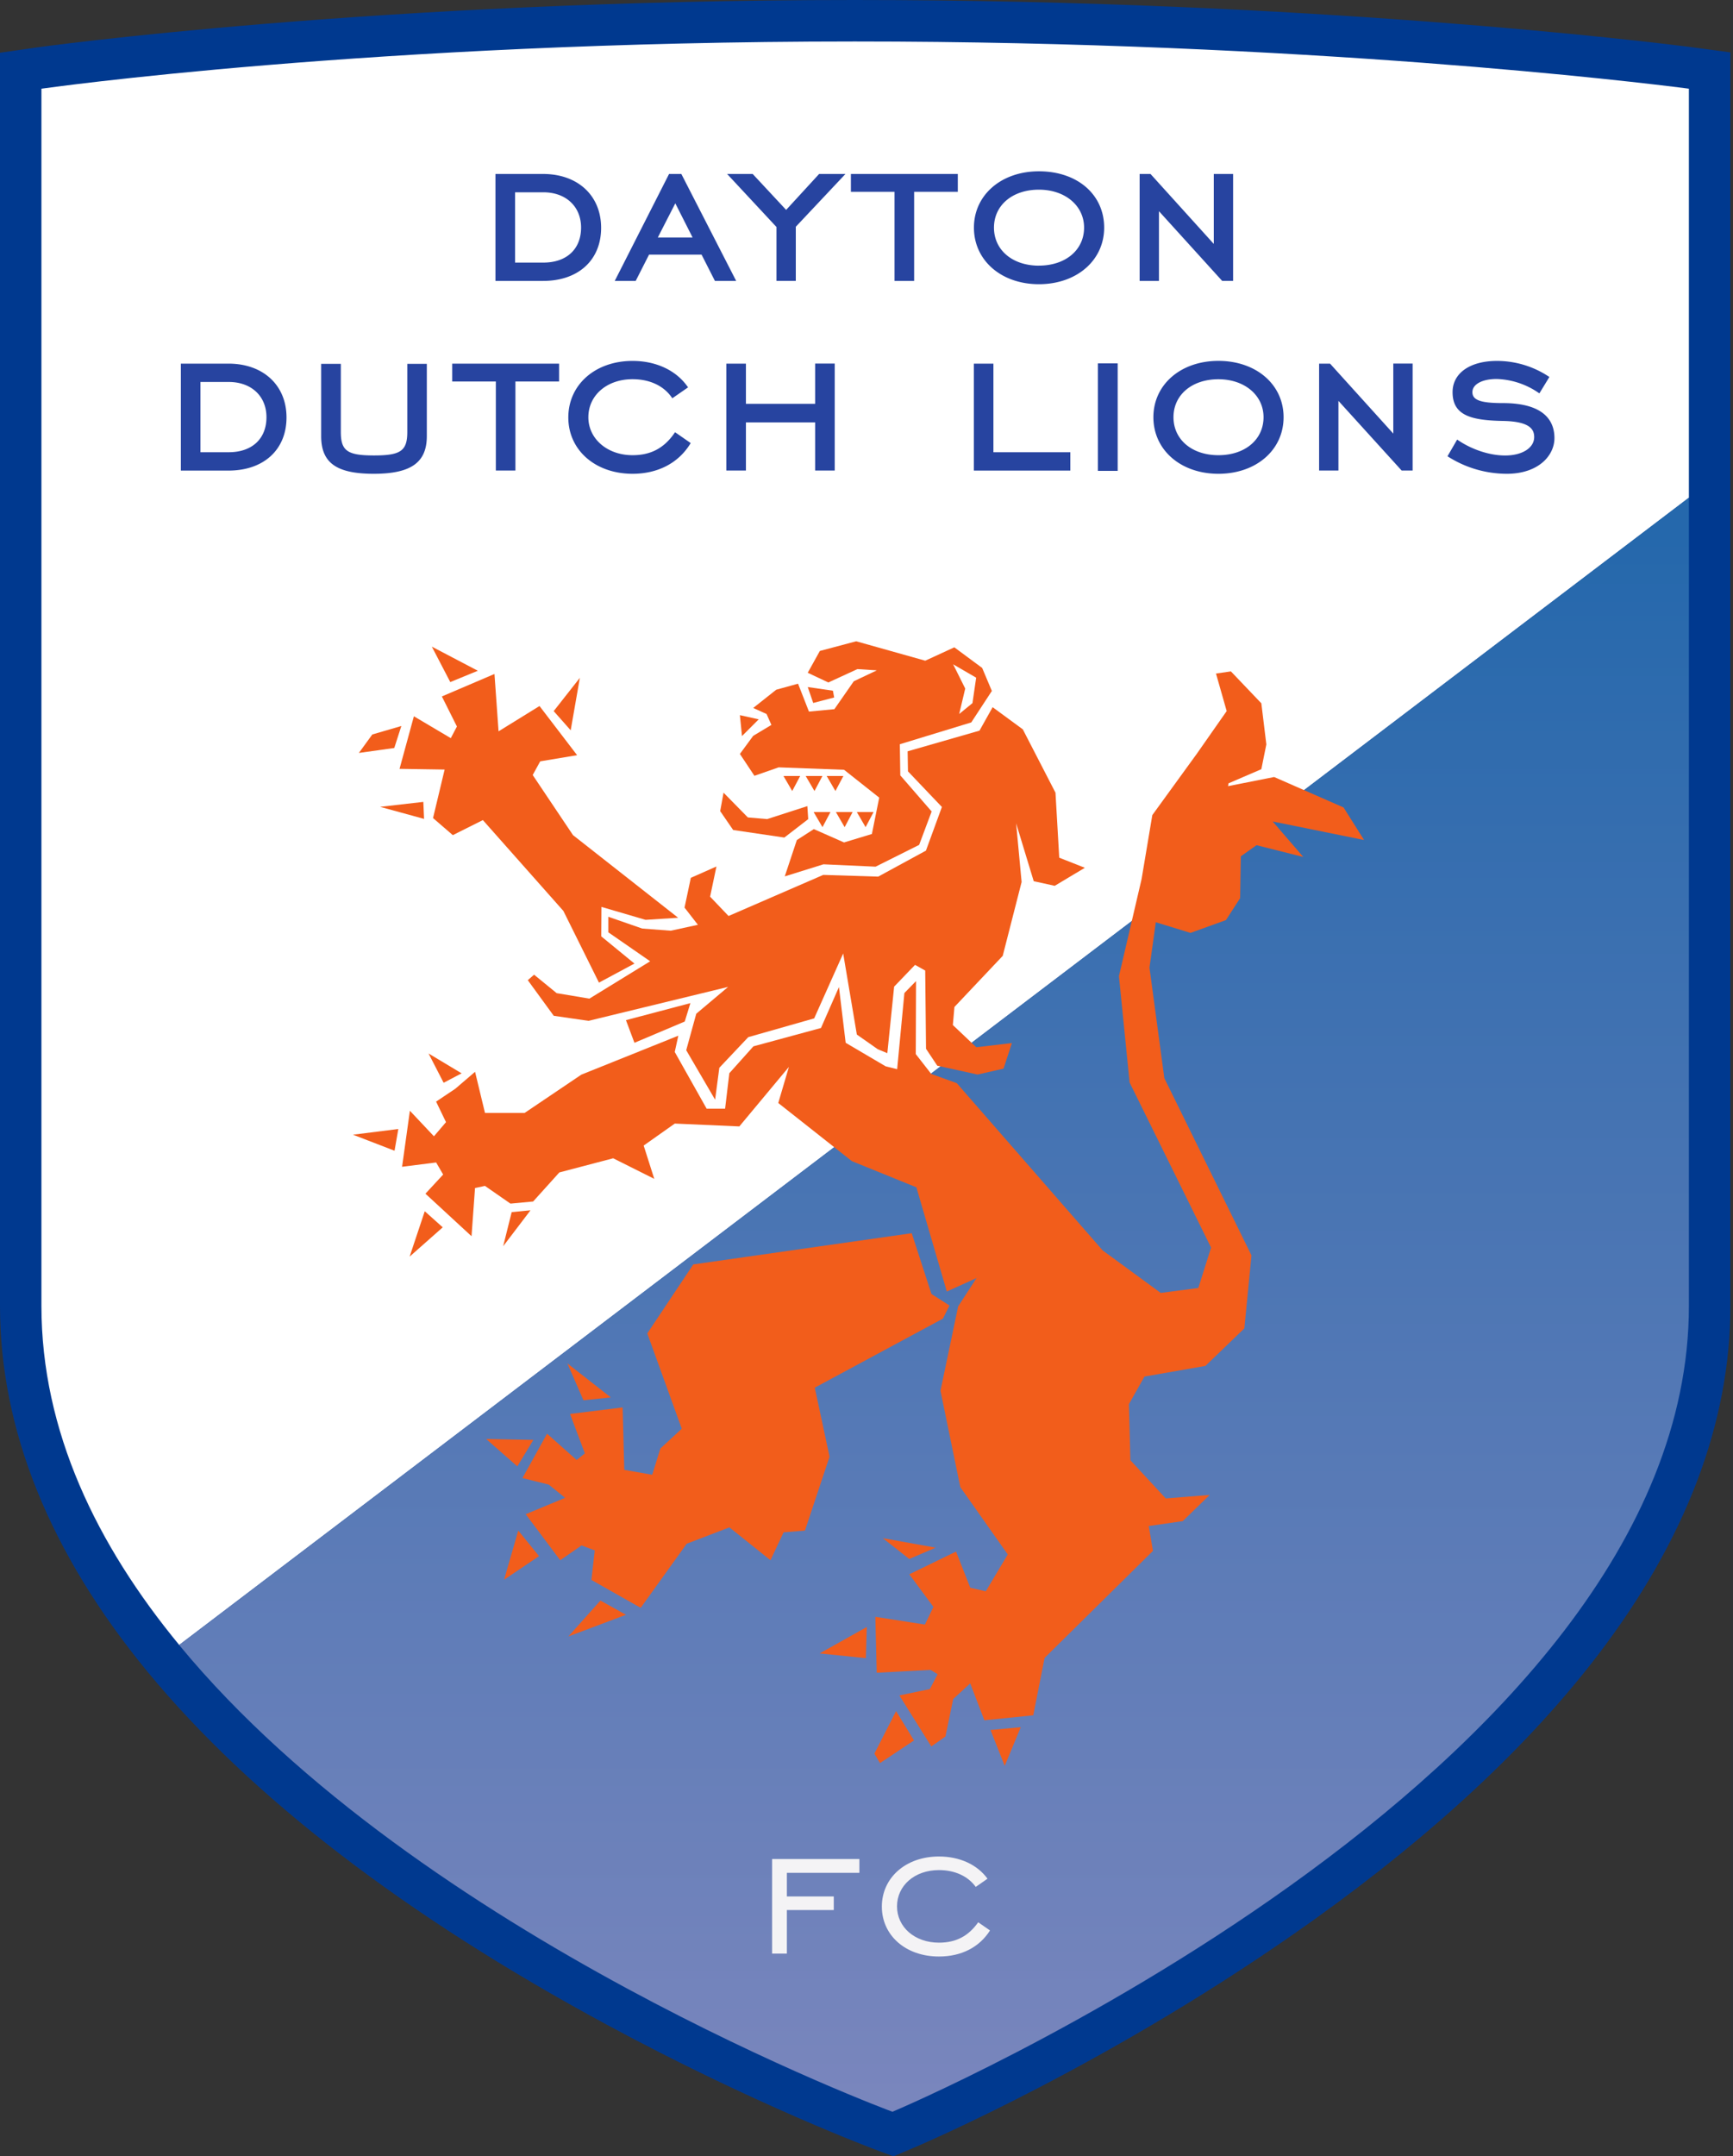
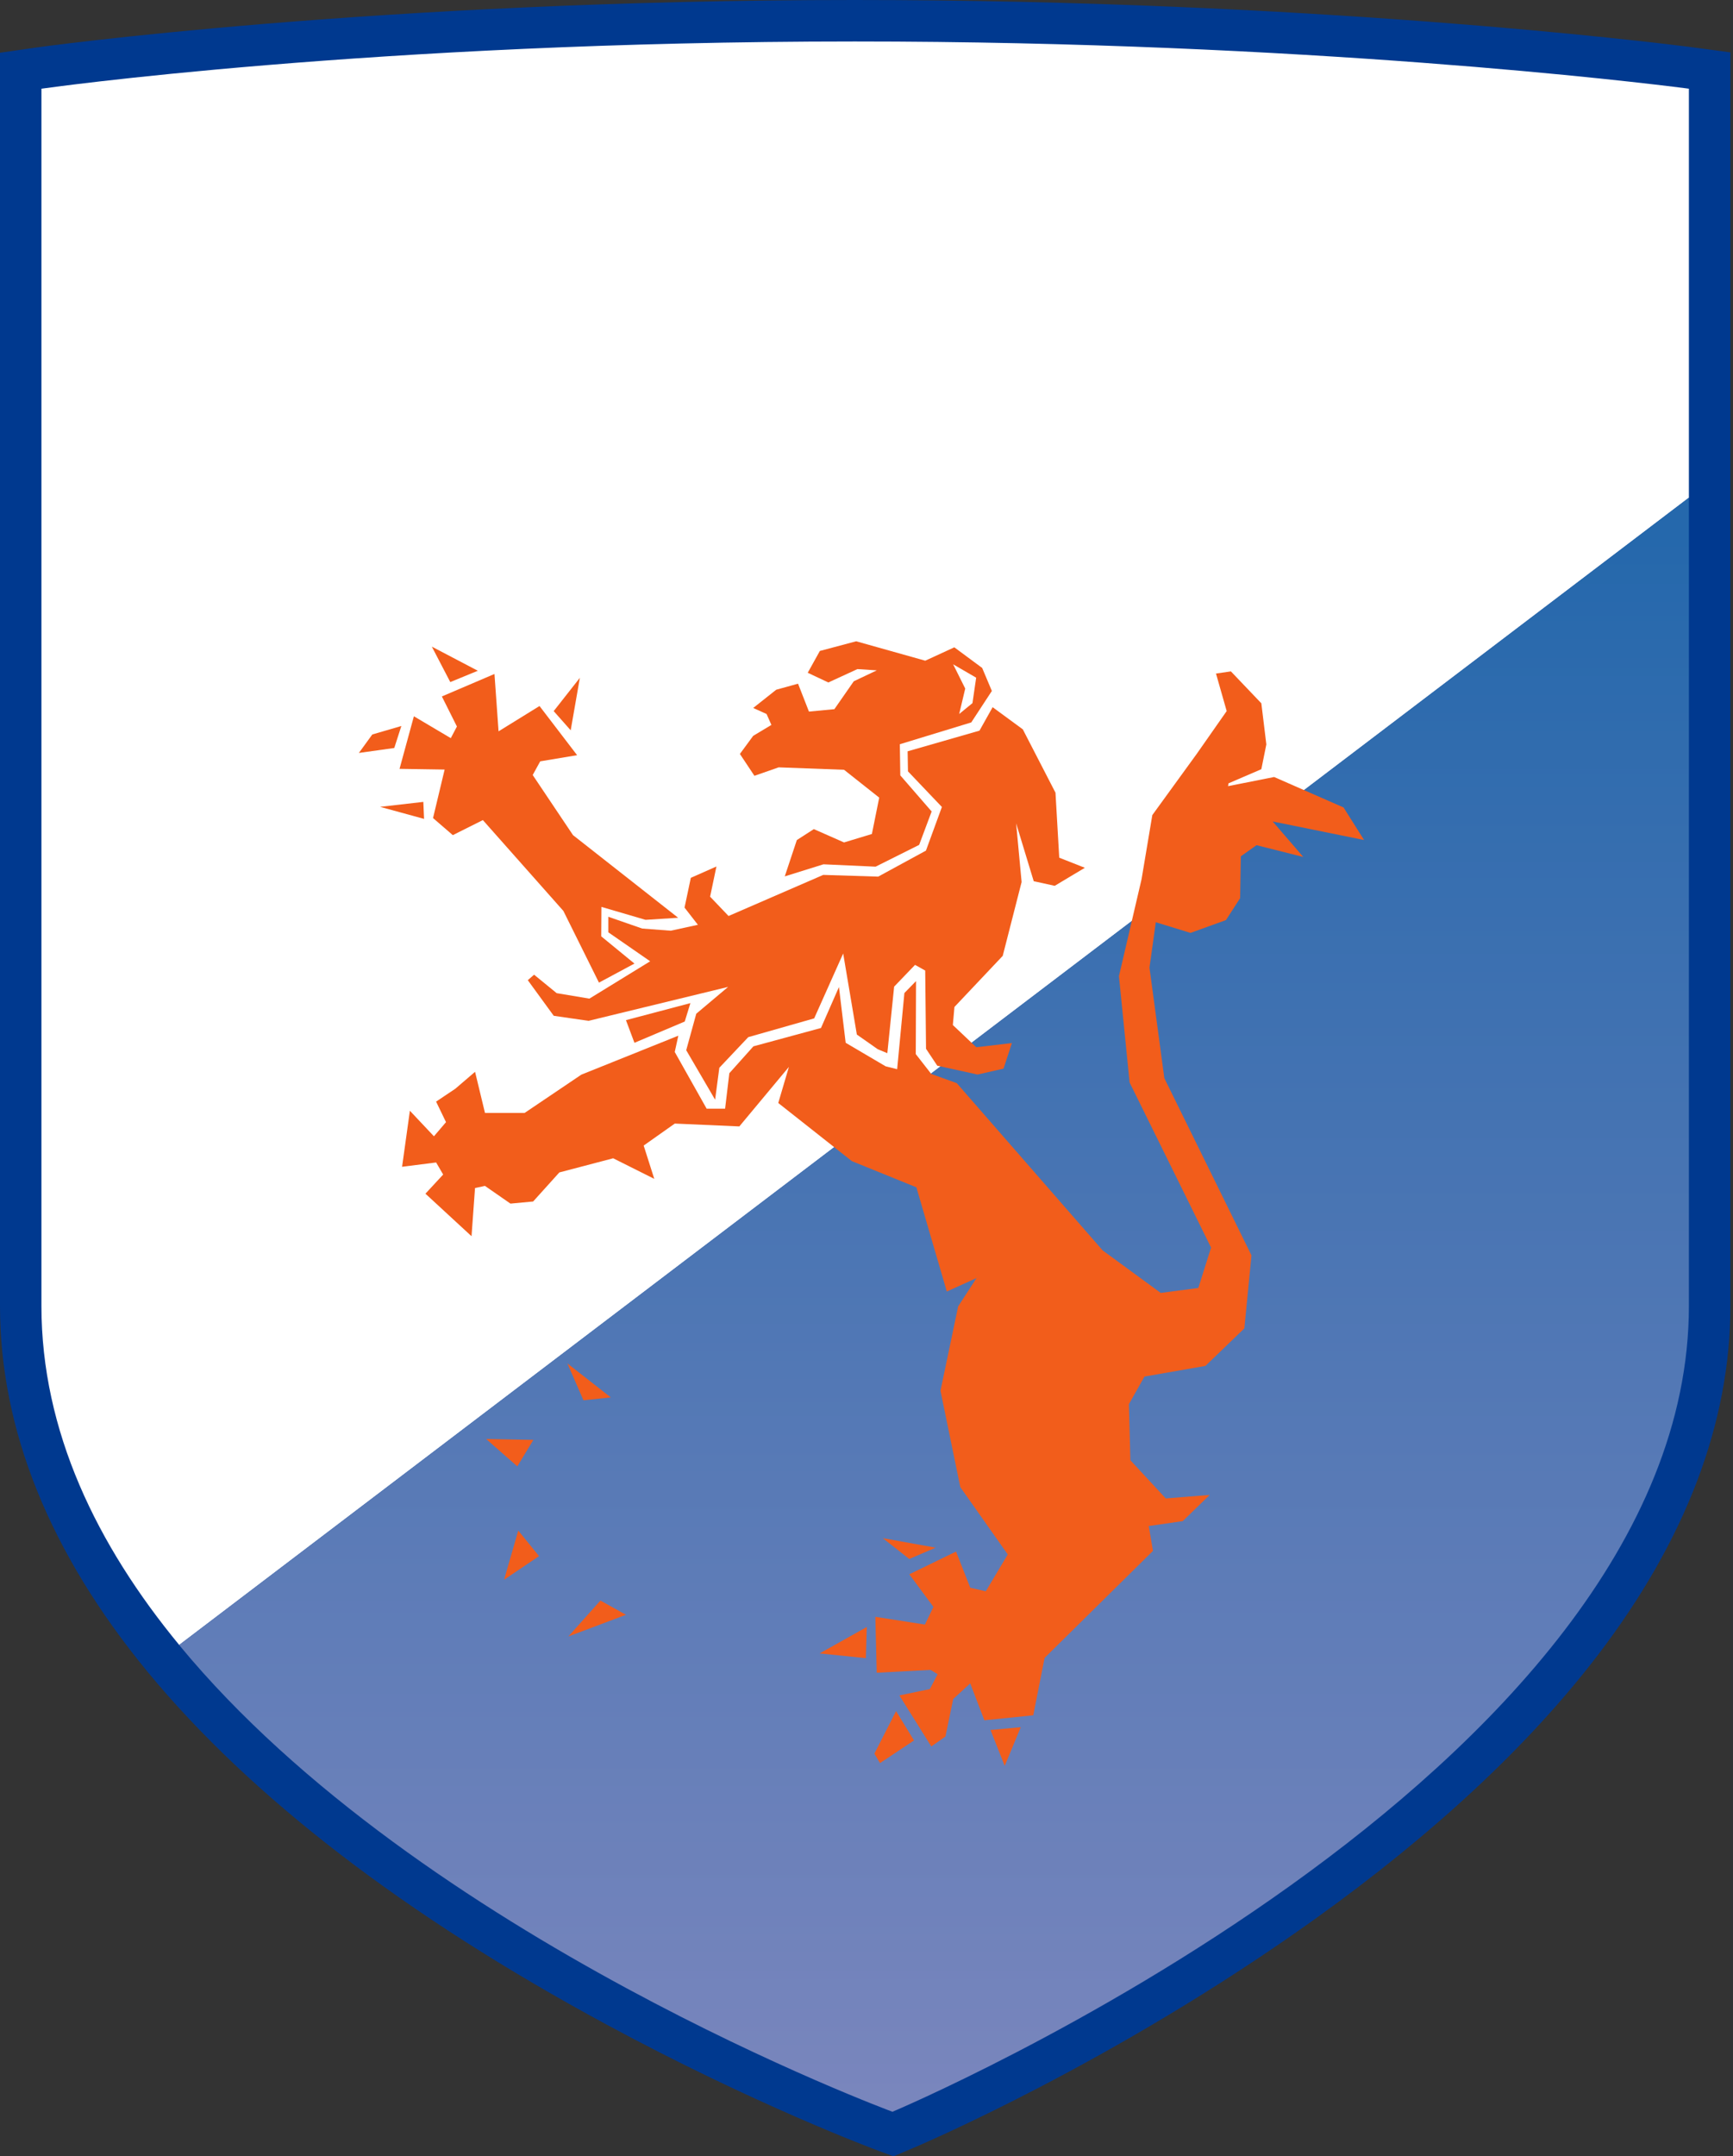
<svg xmlns="http://www.w3.org/2000/svg" width="402" height="500" fill="none">
  <rect width="100%" height="100%" fill="#333333" stroke="none" />
  <path fill="#00398F" d="M203.7 498.69c-1.15-.43-28.58-10.65-63-29.24-46.69-25.23-82.53-52.76-106.5-81.83C11.5 360.04 0 331.5 0 302.8V12.23l8.25-1.19C9.02 10.93 87.6 0 198.25 0 303.63 0 383.2 9.77 391.93 10.88l9.47 1.27V302.8c0 27.07-10.37 54.35-30.84 81.09-15.9 20.78-37.95 41.34-65.55 61.1-46.98 33.63-92.33 52.74-94.25 53.54l-3.5 1.47-3.55-1.31Z" />
  <path fill="#fff" d="m391.78 20.57-1.09-.14c-9.86-1.26-87.86-10.81-192.43-10.81C86.3 9.62 9.61 20.57 9.61 20.57v282.24c0 29.06 12.85 55.43 31.96 78.62l350.2-266.02V20.57Z" />
  <path fill="url(#a)" d="m41.56 381.43.05.07c55.89 67.75 165.41 108.17 165.41 108.17s184.75-77.7 184.75-186.86V115.4L41.57 381.43" />
  <path fill="#F25D1B" d="m221.1 154.04 5.34 3.1-.86 5.9-3.08 2.52 1.4-5.9-2.8-5.62Zm8.98 6.18-2.25-5.34-6.46-4.78-6.74 3.1-16.02-4.5-8.43 2.24-2.81 5.06 4.78 2.25 6.74-3.1 4.5.29-5.34 2.53-4.5 6.47-5.9.56-2.53-6.47-5.06 1.4-5.34 4.23 3.1 1.4 1.12 2.53-4.22 2.53-3.09 4.2 3.37 5.07 5.62-1.96 15.17.56 8.16 6.46-1.7 8.43-6.46 1.96-7.01-3.09-3.94 2.54-2.8 8.42 8.98-2.8 12.09.55 10.1-5.05 2.9-7.75-7.27-8.37-.11-7.22 16.57-5.06 4.78-7.3Z" />
-   <path fill="#F25D1B" d="m193.21 160.16-5.84-.85 1.27 3.69 4.86-1.27-.29-1.57ZM176 166.8l-3.88 3.88-.49-4.85 4.38.97ZM187.28 186.92l-9.33 3.01-4.48-.39-5.63-5.74-.78 4.28 3.01 4.38 11.87 1.75 5.54-4.27-.2-3.02ZM181.74 179.93h3.88l-1.85 3.49-2.03-3.49ZM186.89 179.93h3.89l-1.85 3.49-2.04-3.49ZM191.76 179.93h3.88l-1.85 3.49-2.03-3.49ZM188.74 188.3h3.9l-1.85 3.5-2.05-3.5ZM193.9 188.3h3.88l-1.85 3.5-2.03-3.5ZM198.76 188.3h3.88l-1.85 3.5-2.03-3.5Z" />
  <path fill="#F25D1B" d="m230.26 163.98-3.05 5.44-16.67 4.79.08 4.65 7.87 8.26-3.7 10.12-11.08 6.03-12.74-.4L169 212.4l-4.28-4.48 1.47-7-5.94 2.63-1.46 6.9 3.1 3.99-6.3 1.37-6.62-.5-7.86-2.73v3.6l9.71 6.72-14.1 8.66-7.59-1.27-5.24-4.28-1.46 1.27 6.02 8.26 8.07 1.17 32.38-7.87-7.39 6.22-2.33 8.46 6.7 11.47.98-7.4 6.71-7.1 15.29-4.35 6.73-15.05 3.17 18.8 4.85 3.4 2.22.92 1.58-15.43 4.85-5.05 2.36 1.32.19 18.14 2.61 3.92 9.34 2.05 6.03-1.37 1.94-5.93-8.26.97-5.44-5.15.37-4.19 11.2-11.85 4.38-17.12-1.27-13.61 4.08 13.42 4.87 1.07 6.99-4.18-5.94-2.34-.87-15.07-7.58-14.69-7-5.14Z" />
  <path fill="#F25D1B" d="m157.3 212.8-24.38-19.15-9.35-13.94 1.74-3.17 8.56-1.43-8.72-11.4-9.5 5.87-.95-13.3-12.2 5.21 3.49 6.97-1.42 2.7-8.56-5.07-3.33 12.19 10.46.16-2.69 11.25 4.59 3.96 6.97-3.49 18.68 21.07 8.25 16.62 8.23-4.42-7.7-6.31.04-6.83 10.24 3 7.55-.48ZM128.44 164.89l3.94 4.45 2.13-12.17-6.07 7.72ZM110.85 155.53l-6.4 2.63-4.28-8.22 10.68 5.6ZM93.1 168.34l-1.64 5.1-8.21 1.15 3.11-4.28 6.75-1.97Z" />
  <path fill="#F25D1B" d="m98.2 185.94.17 3.94-10.2-2.79 10.03-1.15ZM160.15 232.6l-14.95 3.95 1.97 5.25 11.67-4.93 1.31-4.27Z" />
  <path fill="#F25D1B" d="m157.36 240.15-22.51 9.04-13.15 8.87h-9.2l-2.3-9.53-4.6 3.94-4.44 2.97 2.3 4.76-2.8 3.28-5.58-5.92-1.81 12.99 7.9-1 1.63 2.8-4.11 4.44 10.69 9.86.81-11.17 2.3-.5 5.92 4.11 5.26-.49 6.08-6.74 12.49-3.28 9.53 4.77-2.46-7.72 7.22-5.1 14.97.66 11.5-13.8-2.47 8.37 17.08 13.48 14.96 6.07 7.06 24.16 6.9-3.12-4.27 6.57-4.1 19.56 4.6 22.35 11.01 15.61-5.1 8.54-3.6-.82-3.3-8.39-10.84 5.27 5.59 7.56-1.97 4.1-11.5-1.8.32 12.97 12.5-.66 1.63 1-1.8 3.44-7.07 1.48 7.4 11.83 3.28-2.3 1.8-8.7 3.95-3.62 3.28 8.55 11.34-1.15 2.63-13.31 25.14-24.82-.98-5.76 7.89-1.14 6.24-6.07-10.19.81-8.2-8.86-.34-13 3.61-6.4 14.14-2.47 9.03-8.7 1.65-16.93L270.09 250l-3.45-25.63 1.47-10.52 8.05 2.47 8.22-2.97 3.29-5.09.16-9.7 3.64-2.58 10.85 2.73-7.1-8.23 21.2 4.3-4.76-7.55-16.1-7.06-10.69 2.12.1-.65 7.62-3.28 1.16-5.75-1.16-9.53-7.06-7.4-3.46.5 2.48 8.7-6.9 9.86L267.3 189l-2.49 14.84-5.25 22.51 2.47 24.65 18.9 38.29-2.96 9.36-8.72 1.15-13.47-9.86-33.84-38.78-5.92-2.14-3.59-4.6.06-16.93-2.7 2.77-1.68 17.66-2.68-.67-9.26-5.45-1.56-12.93-4.17 9.5-15.67 4.25-5.59 6.24-.98 8.22h-4.28l-7.4-13.15.83-3.78Z" />
-   <path fill="#F25D1B" d="m211.49 285.95-50.67 7.24-10.67 16 8 22.1-4.96 4.58-1.9 6.1-6.48-1.15-.38-14.47-12.2 1.51 3.44 9.15-1.91 1.53-6.86-6.1-5.71 10.29 6.1 1.51 3.8 3.07-9.14 3.8 8 10.67 4.95-3.43 3.06 1.15-.77 6.85 11.43 6.47 10.67-14.86 9.91-3.8 9.53 7.62 3.04-6.47 4.95-.4 5.71-17.14-3.43-16 29.73-16.01 1.52-3.04-4.18-2.67-4.58-14.1ZM107.08 248.88l-4.17 2.19-3.5-6.79 7.67 4.6ZM92.4 261.79l-.88 5.04-9.64-3.72 10.52-1.32ZM98.53 280.86l4.17 3.73-7.68 6.79 3.51-10.52ZM118.69 281.07l-1.97 7.9 6.34-8.33-4.37.43Z" />
  <path fill="#F25D1B" d="m141.7 324.03-6.36.66-3.72-8.54 10.07 7.88ZM123.72 333.88l-3.72 6.14-7.23-6.35 10.95.21ZM120.22 354.9l4.82 5.93-8.11 5.47 3.29-11.4ZM139.28 371.13l5.92 3.3-13.36 5.03 7.44-8.33ZM217.05 358.86l-6.13 2.63-6.13-4.82 12.26 2.2ZM201.07 377.26l-.22 7.23-10.72-1.1 10.94-6.13ZM207.86 396.77l4.16 6.8-7.89 5.25-1.3-2.19 5.03-9.86ZM229.77 401.14l7.01-.64-3.72 8.97-3.29-8.32Z" />
-   <path fill="#F4F3F5" d="M182.53 453h-3.43v-21.94h20.25v3.21h-16.82v5.48h10.88v3.15h-10.88V453ZM217.81 453.67c-7.78 0-13.25-4.94-13.25-11.57s5.47-11.62 13.25-11.62c4.84 0 8.9 1.9 11.26 5.15l-2.73 1.9c-1.79-2.48-4.84-3.9-8.53-3.9-5.68 0-9.73 3.63-9.73 8.41 0 4.8 4.1 8.42 9.73 8.42 3.95 0 6.84-1.52 9.1-4.73l2.74 1.9c-2.47 3.89-6.63 6.04-11.84 6.04Z" />
-   <path fill="#2744A0" d="M126.04 60.89h-6.56v-16.3h6.56c5.23 0 8.75 3.3 8.75 8.18 0 5-3.35 8.12-8.75 8.12Zm-.06-20.55h-11.05v24.8h11.05c8.18 0 13.46-4.83 13.46-12.31 0-7.47-5.4-12.49-13.46-12.49ZM160.66 55.07h-8.07l4.06-7.92 4.01 7.92Zm-2.61-14.73h-2.85l-12.6 24.8h4.86l3.1-6.1h12.18l3.1 6.1h4.93l-12.72-24.8ZM190.01 40.34l-7.65 8.33-7.76-8.33h-5.93l11.45 12.3v12.5h4.48V52.58l11.52-12.24h-6.1ZM197.38 40.34v4.14h10.12v20.66h4.55V44.48h10.13v-4.14h-24.8ZM241 61.6c-6.15 0-10.43-3.63-10.43-8.82 0-5.18 4.28-8.8 10.42-8.8 6.07 0 10.48 3.7 10.48 8.8 0 5.2-4.31 8.81-10.48 8.81Zm0-21.88c-8.74 0-15.08 5.5-15.08 13.06 0 7.6 6.34 13.12 15.07 13.12 8.77 0 15.14-5.52 15.14-13.12 0-7.68-6.23-13.06-15.14-13.06ZM281.56 40.34v16.22L267 40.47l-.12-.13h-2.52v24.8h4.48V48.97l14.67 16.17h2.53v-24.8h-4.48ZM53.05 104.86H46.5V88.57h6.56c5.24 0 8.75 3.29 8.75 8.17 0 5.01-3.35 8.12-8.75 8.12ZM53 84.32H41.95v24.8H53c8.17 0 13.46-4.84 13.46-12.32 0-7.47-5.41-12.48-13.46-12.48ZM94.48 84.37v15.77c0 4.4-1.52 5.47-7.72 5.47-6.2 0-7.7-1.07-7.7-5.47V84.37H74.5v16.75c0 6.2 3.54 8.74 12.2 8.74 8.63 0 12.31-2.61 12.31-8.74V84.37h-4.54ZM104.9 84.32v4.14h10.12v20.65h4.54V88.46h10.13v-4.14h-24.8ZM156.59 100.22l-.23.33c-2.41 3.42-5.47 5-9.63 5-5.84 0-10.25-3.78-10.25-8.8 0-5.1 4.31-8.82 10.25-8.82 3.9 0 7.09 1.46 9 4.1l.23.32 3.65-2.53-.24-.33c-2.68-3.69-7.29-5.8-12.64-5.8-8.64 0-14.9 5.5-14.9 13.11 0 7.57 6.26 13.06 14.9 13.06 5.78 0 10.5-2.41 13.29-6.8l.2-.32-3.63-2.52ZM189.09 84.32v9.32h-16.06v-9.32h-4.55v24.79h4.55V97.95h16.06v11.16h4.54V84.3h-4.54ZM230.44 104.86V84.32h-4.54v24.8h22.38v-4.26h-17.84ZM254.67 109.18h4.6V84.26h-4.6v24.92ZM282.63 105.55c-6.14 0-10.42-3.62-10.42-8.81 0-5.18 4.28-8.8 10.42-8.8 6.06 0 10.47 3.7 10.47 8.8 0 5.2-4.3 8.81-10.47 8.81Zm0-21.87c-8.74 0-15.08 5.5-15.08 13.06 0 7.6 6.34 13.12 15.08 13.12 8.77 0 15.12-5.52 15.12-13.12 0-7.57-6.35-13.06-15.12-13.06ZM323.2 84.32v16.22l-14.56-16.1-.11-.12h-2.54v24.79h4.48V92.95l14.67 16.16h2.54V84.3h-4.48ZM348.62 93.47c-5.16 0-7.07-.69-7.07-2.54 0-1.82 2.26-3.05 5.63-3.05a18.1 18.1 0 0 1 9.56 3.1l.35.23 2.32-3.8-.33-.21a21.76 21.76 0 0 0-11.83-3.51c-6.27 0-10.3 2.84-10.3 7.24 0 5.43 4.33 6.56 11.83 6.68 6.29.14 7.1 2.08 7.1 3.74 0 2.51-2.78 4.27-6.74 4.27-3.5 0-7.53-1.3-10.77-3.45l-.36-.24-2.24 3.87.32.2a25.47 25.47 0 0 0 13.45 3.86c7.26 0 11.04-4.17 11.04-8.28 0-3.7-2.07-8.11-11.96-8.11Z" />
  <defs>
    <linearGradient id="a" x1="379.83" x2="379.83" y1="124.64" y2="489.25" gradientUnits="userSpaceOnUse">
      <stop stop-color="#2568AC" />
      <stop offset="1" stop-color="#7A86BD" />
    </linearGradient>
  </defs>
</svg>